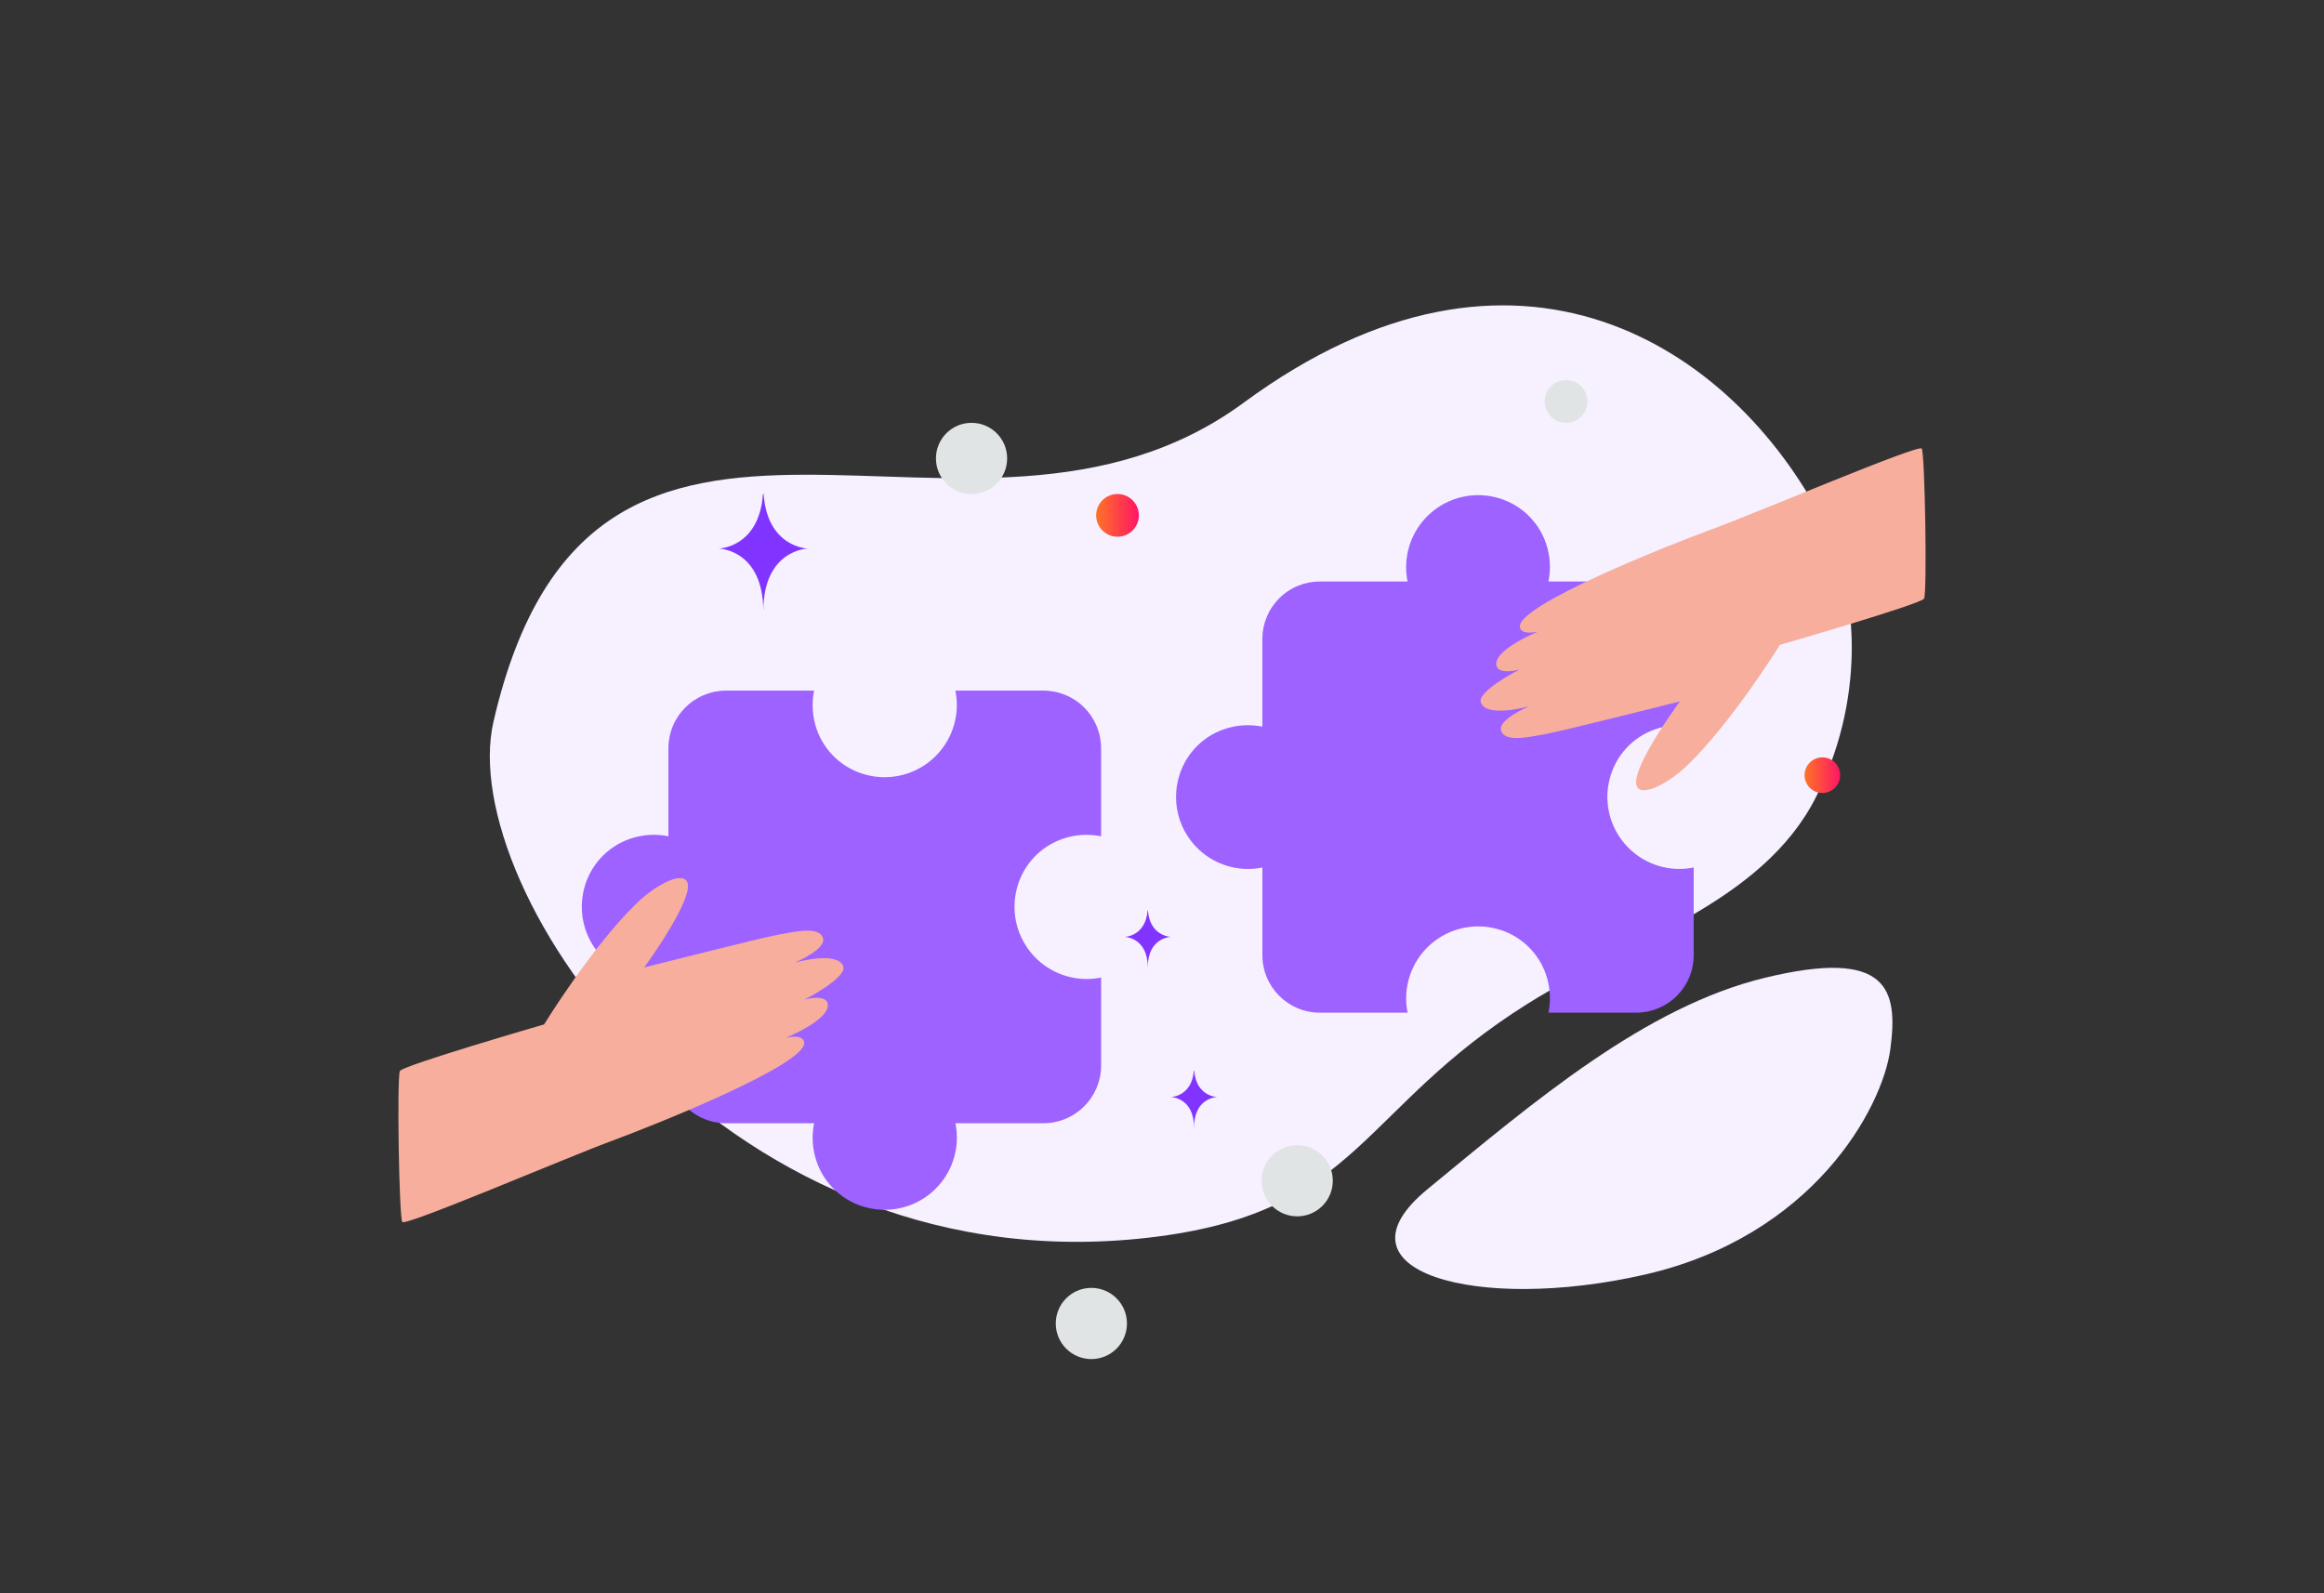
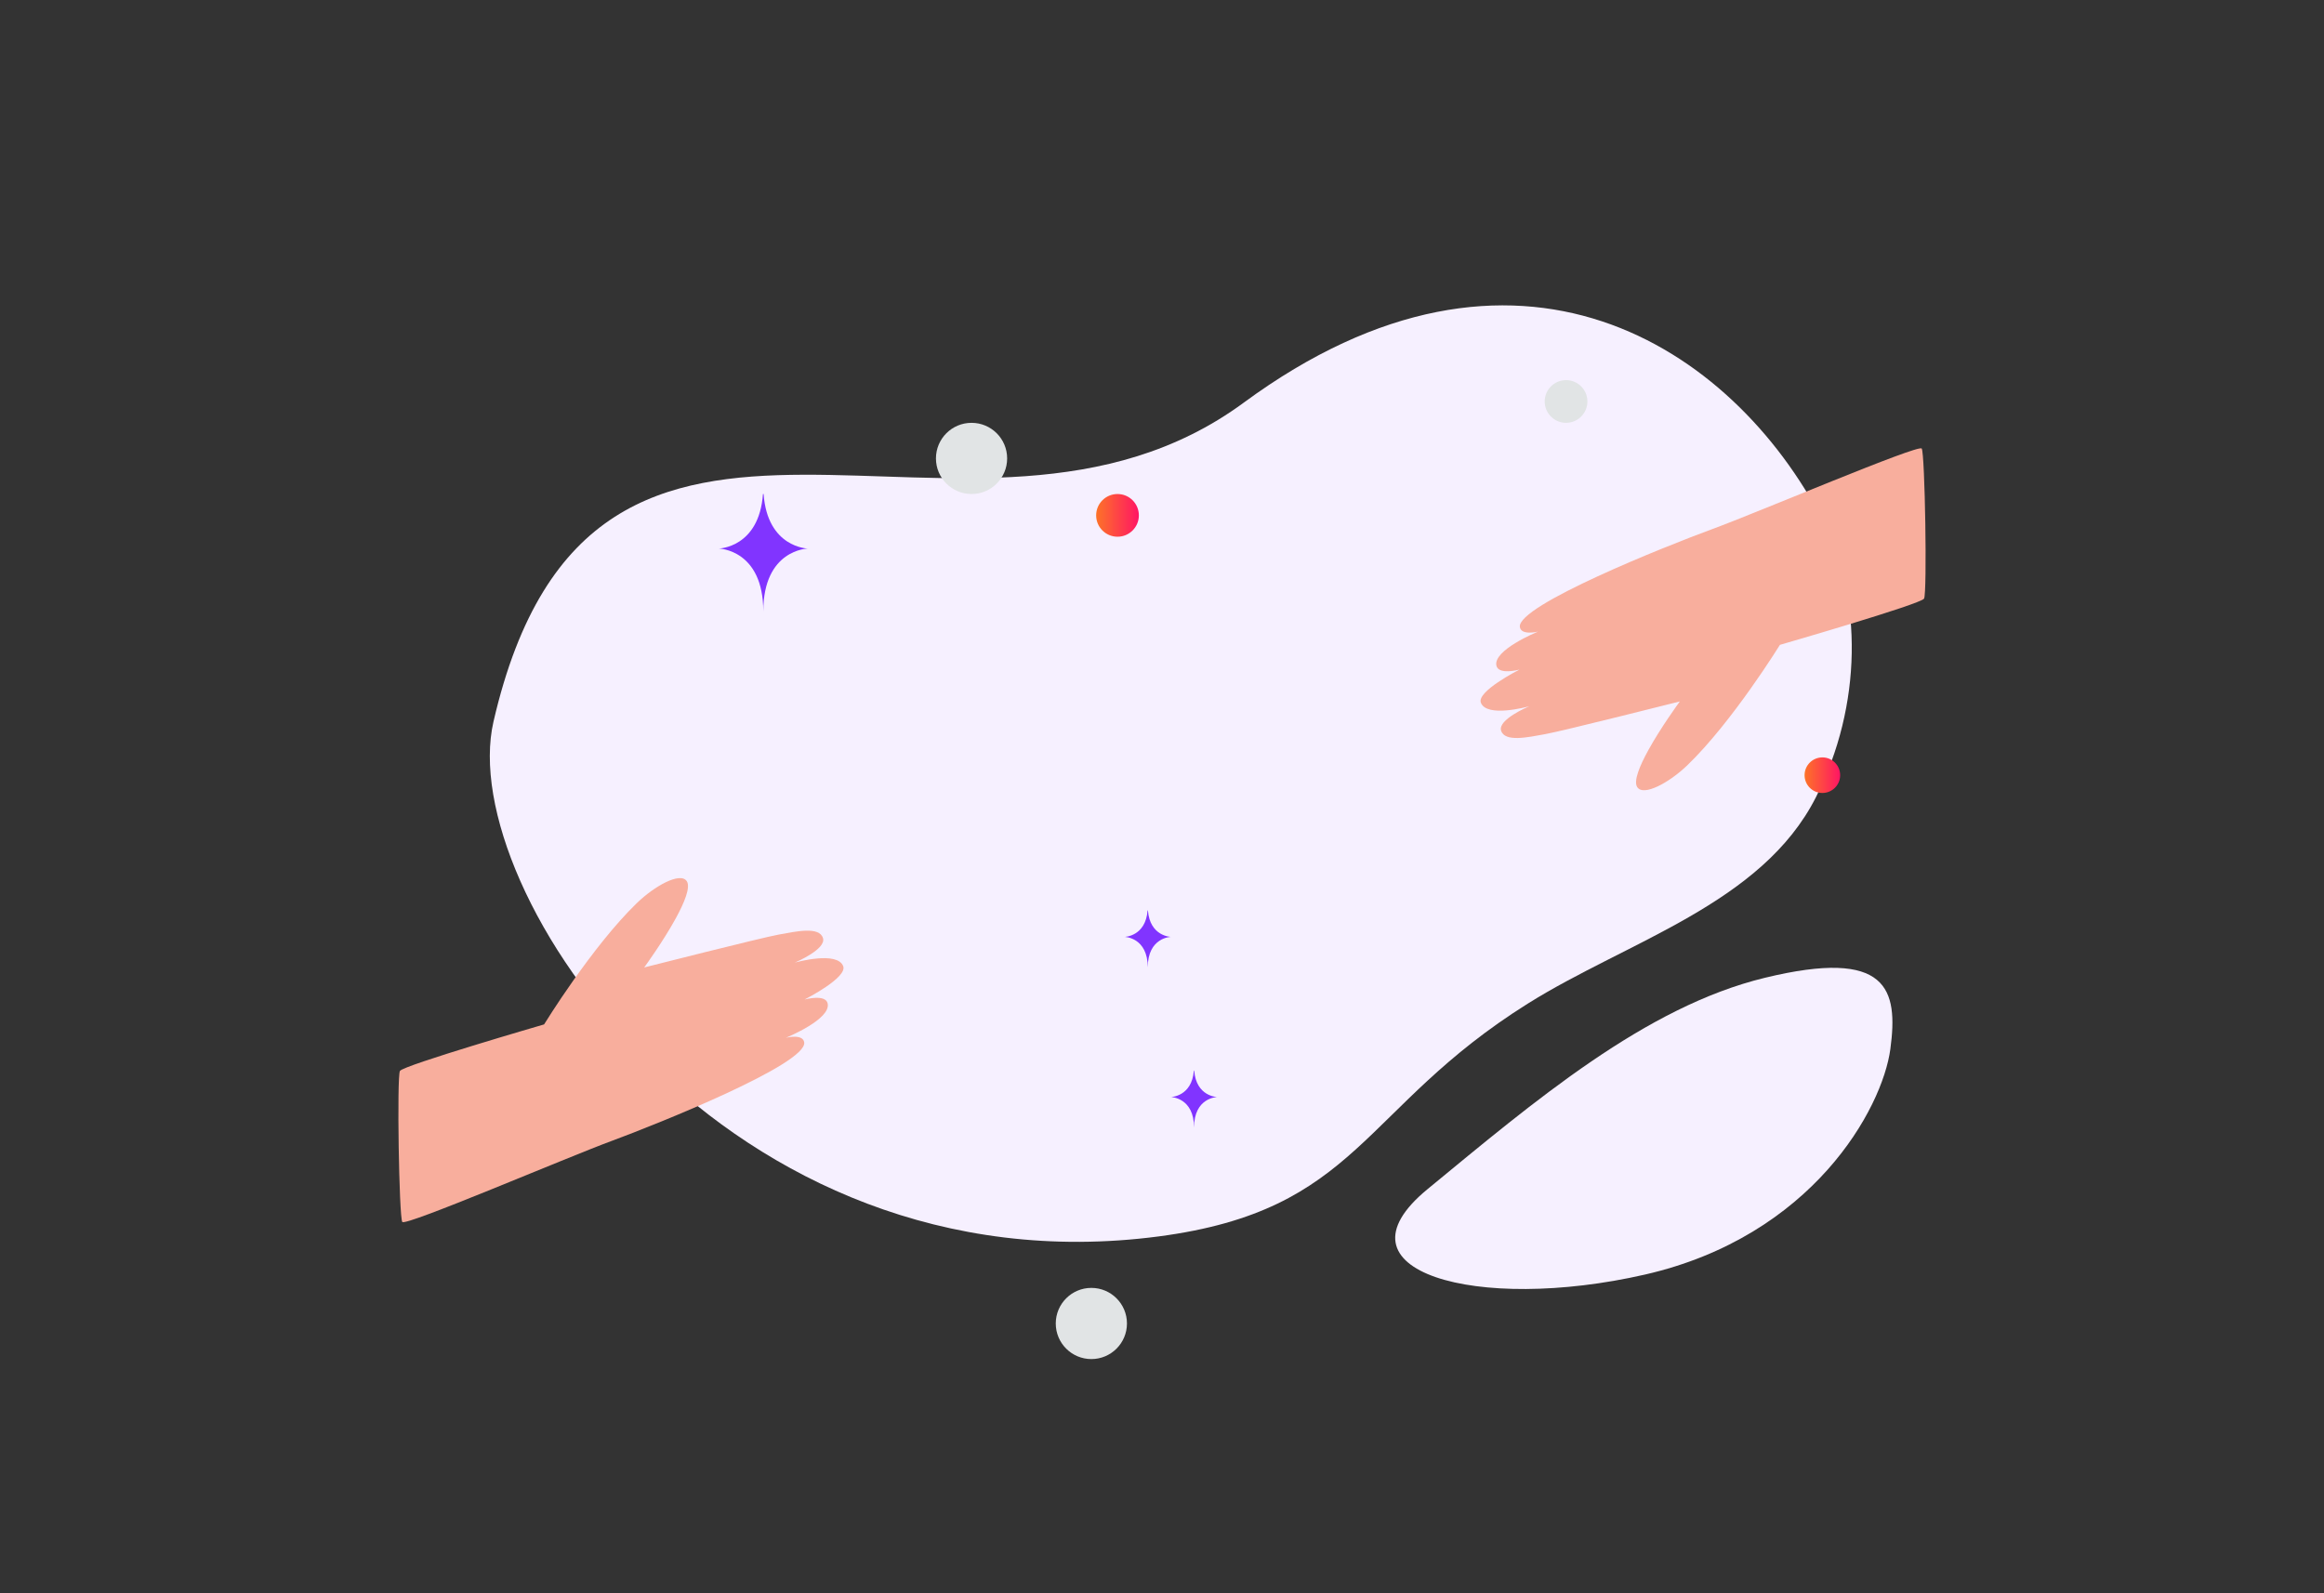
<svg xmlns="http://www.w3.org/2000/svg" width="700" height="480" viewBox="0 0 700 480" fill="none">
  <rect x="0" y="0" width="700" height="480" fill="#333333" stroke="none" />
  <path d="M148.637 217.422C136.964 268.12 218.939 389.581 348.967 372.497C409.442 364.549 409.752 333.967 460.181 302.356C490.239 283.515 530.664 272.344 546.954 240.196C561.023 212.448 560.993 179.992 548.995 156.798C522.009 104.636 456.845 60.804 374.617 121.308C292.389 181.812 178.757 86.671 148.637 217.422Z" fill="#F6F0FF" />
  <path d="M429.963 358.265C462.193 331.751 495.541 303.327 531.573 294.581C568.742 285.551 571.794 298.072 569.387 316.034C566.98 333.995 545.956 372.446 495.44 383.994C444.911 395.544 399.803 383.082 429.963 358.265Z" fill="#F6F0FF" />
-   <path fill-rule="evenodd" clip-rule="evenodd" d="M510.144 192.493V218.913H510.153C506.325 218.14 502.361 218.398 498.665 219.659C495.285 220.814 492.248 222.797 489.83 225.427C487.412 228.057 485.691 231.25 484.823 234.715C484.004 237.917 483.928 241.263 484.6 244.499C485.272 247.735 486.674 250.774 488.7 253.385C490.725 255.997 493.321 258.111 496.288 259.566C499.255 261.021 502.515 261.78 505.82 261.783C507.275 261.78 508.726 261.635 510.153 261.348V287.768C510.153 290.043 509.705 292.295 508.834 294.396C507.964 296.498 506.688 298.407 505.079 300.015C503.471 301.624 501.561 302.899 499.46 303.77C497.358 304.64 495.106 305.088 492.831 305.088H466.41V305.096C467.183 301.269 466.925 297.305 465.664 293.61C464.508 290.229 462.525 287.192 459.895 284.775C457.265 282.357 454.072 280.636 450.607 279.768C447.405 278.95 444.058 278.874 440.823 279.545C437.587 280.217 434.548 281.62 431.936 283.645C429.325 285.67 427.211 288.266 425.756 291.233C424.3 294.199 423.542 297.46 423.538 300.764C423.54 302.219 423.685 303.67 423.972 305.096L397.56 305.088C387.996 305.09 380.241 297.339 380.238 287.776V261.356C378.812 261.643 377.361 261.789 375.906 261.791C372.601 261.787 369.341 261.029 366.375 259.573C363.408 258.118 360.813 256.004 358.787 253.393C356.762 250.782 355.359 247.742 354.687 244.507C354.015 241.271 354.091 237.925 354.908 234.723C355.776 231.258 357.498 228.065 359.916 225.436C362.333 222.806 365.371 220.823 368.751 219.667C372.446 218.406 376.41 218.148 380.238 218.92H380.23V192.501C380.23 190.226 380.678 187.974 381.548 185.872C382.419 183.77 383.695 181.861 385.303 180.253C386.912 178.644 388.821 177.368 390.923 176.498C393.024 175.628 395.277 175.18 397.551 175.18H423.972C423.685 173.754 423.54 172.303 423.538 170.848C423.541 167.543 424.3 164.283 425.755 161.316C427.211 158.349 429.325 155.754 431.936 153.728C434.547 151.703 437.587 150.301 440.823 149.629C444.058 148.957 447.405 149.033 450.607 149.852C454.071 150.722 457.263 152.444 459.892 154.862C462.522 157.279 464.506 160.315 465.664 163.694C466.925 167.389 467.183 171.353 466.41 175.18H492.831C497.425 175.18 501.831 177.005 505.08 180.253C508.328 183.501 510.153 187.907 510.153 192.501M218.697 208.067H245.201V208.058C244.426 211.898 244.684 215.875 245.95 219.582C247.109 222.973 249.098 226.02 251.737 228.446C254.375 230.871 257.578 232.598 261.054 233.469C264.266 234.29 267.623 234.366 270.869 233.692C274.115 233.017 277.164 231.611 279.784 229.579C282.403 227.547 284.524 224.943 285.984 221.966C287.444 218.99 288.205 215.719 288.208 212.404C288.206 210.945 288.059 209.489 287.772 208.058H314.276C316.558 208.058 318.817 208.507 320.926 209.381C323.034 210.254 324.95 211.534 326.563 213.148C328.177 214.761 329.456 216.677 330.329 218.785C331.203 220.894 331.652 223.153 331.651 225.435V251.94H331.66C327.82 251.165 323.843 251.424 320.136 252.689C316.745 253.849 313.698 255.838 311.273 258.476C308.848 261.115 307.121 264.318 306.251 267.794C305.43 271.006 305.353 274.363 306.027 277.609C306.702 280.855 308.108 283.904 310.14 286.524C312.172 289.143 314.775 291.264 317.752 292.724C320.728 294.185 323.999 294.946 327.314 294.949C328.773 294.947 330.229 294.801 331.66 294.513L331.651 321.01C331.653 330.604 323.878 338.384 314.284 338.387H287.78C288.068 339.818 288.214 341.274 288.216 342.733C288.212 346.048 287.452 349.319 285.992 352.295C284.531 355.272 282.411 357.875 279.791 359.907C277.172 361.939 274.123 363.346 270.877 364.02C267.631 364.694 264.274 364.618 261.062 363.798C257.586 362.927 254.383 361.2 251.745 358.774C249.107 356.349 247.117 353.302 245.958 349.911C244.693 346.204 244.434 342.227 245.209 338.387V338.395H218.705C216.423 338.396 214.164 337.946 212.055 337.073C209.947 336.2 208.032 334.92 206.418 333.306C204.804 331.692 203.525 329.777 202.652 327.668C201.779 325.56 201.329 323.3 201.33 321.018V294.513C199.899 294.801 198.443 294.947 196.984 294.949C193.668 294.946 190.398 294.185 187.421 292.725C184.445 291.265 181.841 289.144 179.809 286.524C177.777 283.905 176.371 280.855 175.697 277.609C175.023 274.363 175.099 271.006 175.92 267.794C176.794 264.319 178.521 261.117 180.946 258.479C183.371 255.841 186.417 253.851 189.806 252.689C193.513 251.423 197.49 251.165 201.33 251.94V225.435C201.329 223.153 201.779 220.893 202.652 218.785C203.525 216.677 204.804 214.761 206.418 213.147C208.032 211.534 209.947 210.254 212.055 209.381C214.164 208.507 216.423 208.058 218.705 208.058" fill="#9D62FF" />
  <path d="M121.171 368.134C120.191 366.74 119.498 324.335 120.463 322.641C121.432 320.951 163.882 308.621 163.882 308.621C163.882 308.621 178.253 285.204 191.8 272.092C197.142 266.916 204.95 262.569 206.865 265.478C208.052 267.28 206.167 271.893 203.501 276.749C203.495 276.765 203.487 276.78 203.477 276.793C199.764 283.548 194.563 290.74 194.073 291.415C194.06 291.431 194.047 291.447 194.035 291.464C194.035 291.464 229.248 282.518 234.556 281.557C239.862 280.586 246.789 279.042 247.889 282.626C248.902 285.918 239.935 289.774 239.402 290.002C239.979 289.842 252.164 286.476 253.972 291.066C255.315 294.479 242.713 300.938 242.34 301.123C242.654 301.04 248.66 299.457 249.295 302.313C250.337 307.008 237.265 312.418 236.731 312.642C237.027 312.569 241.884 311.423 242.233 314.05C243.096 320.557 198.13 338.593 184.389 343.668C170.634 348.738 122.155 369.527 121.171 368.134ZM578.829 135.133C579.809 136.518 580.502 178.656 579.537 180.341C578.568 182.02 536.126 194.272 536.126 194.272C536.126 194.272 521.757 217.541 508.212 230.571C502.872 235.716 495.064 240.034 493.15 237.144C491.963 235.354 493.848 230.769 496.513 225.943C496.518 225.929 496.528 225.914 496.537 225.9C500.25 219.187 505.45 212.04 505.939 211.369C505.968 211.336 505.978 211.321 505.978 211.321C505.978 211.321 470.771 220.21 465.464 221.166C460.158 222.131 453.233 223.665 452.133 220.104C451.12 216.832 460.085 213.001 460.619 212.774C460.042 212.933 447.859 216.277 446.051 211.717C444.708 208.324 457.308 201.906 457.682 201.723C457.367 201.805 451.362 203.378 450.727 200.54C449.685 195.874 462.756 190.499 463.288 190.276C462.993 190.349 458.137 191.488 457.788 188.877C456.926 182.411 501.883 164.488 515.622 159.445C529.375 154.407 577.846 133.748 578.829 135.133Z" fill="#F8AE9D" />
  <path d="M292.635 148.83C286.713 148.83 281.912 144.029 281.912 138.107C281.912 132.185 286.713 127.385 292.635 127.385C298.557 127.385 303.357 132.185 303.357 138.107C303.357 144.029 298.557 148.83 292.635 148.83Z" fill="#E1E4E5" />
  <path d="M328.723 409.445C322.801 409.445 318 404.645 318 398.723C318 392.801 322.801 388 328.723 388C334.645 388 339.445 392.801 339.445 398.723C339.445 404.645 334.645 409.445 328.723 409.445Z" fill="#E1E4E5" />
-   <path d="M390.723 366.445C384.801 366.445 380 361.645 380 355.723C380 349.801 384.801 345 390.723 345C396.645 345 401.445 349.801 401.445 355.723C401.445 361.645 396.645 366.445 390.723 366.445Z" fill="#E1E4E5" />
  <path d="M336.597 161.698C333.044 161.698 330.164 158.817 330.164 155.264C330.164 151.711 333.044 148.83 336.597 148.83C340.151 148.83 343.031 151.711 343.031 155.264C343.031 158.817 340.151 161.698 336.597 161.698Z" fill="url(#paint0_linear_603_10472)" />
  <path d="M359.699 322.535H359.598C358.998 330.38 352.68 330.501 352.68 330.501C352.68 330.501 359.649 330.627 359.649 339.691C359.649 330.627 366.619 330.501 366.619 330.501C366.619 330.501 360.298 330.38 359.699 322.535Z" fill="#8134FF" />
  <path d="M471.701 127.385C468.148 127.385 465.268 124.504 465.268 120.951C465.268 117.398 468.148 114.518 471.701 114.518C475.254 114.518 478.135 117.398 478.135 120.951C478.135 124.504 475.254 127.385 471.701 127.385Z" fill="#E1E4E5" />
  <path d="M230.002 148.83H229.808C228.654 165.01 216.504 165.26 216.504 165.26C216.504 165.26 229.907 165.519 229.907 184.215C229.907 165.519 243.31 165.26 243.31 165.26C243.31 165.26 231.155 165.01 230.002 148.83Z" fill="#8134FF" />
  <path d="M548.904 238.9C545.943 238.9 543.543 236.5 543.543 233.539C543.543 230.578 545.943 228.178 548.904 228.178C551.865 228.178 554.266 230.578 554.266 233.539C554.266 236.5 551.865 238.9 548.904 238.9Z" fill="url(#paint1_linear_603_10472)" />
  <path d="M345.761 274.285H345.66C345.06 282.13 338.742 282.251 338.742 282.251C338.742 282.251 345.712 282.377 345.712 291.441C345.712 282.377 352.682 282.251 352.682 282.251C352.682 282.251 346.361 282.13 345.761 274.285Z" fill="#8134FF" />
  <defs>
    <linearGradient id="paint0_linear_603_10472" x1="343.031" y1="155.264" x2="330.164" y2="155.264" gradientUnits="userSpaceOnUse">
      <stop stop-color="#FF1564" />
      <stop offset="1" stop-color="#FD7328" />
    </linearGradient>
    <linearGradient id="paint1_linear_603_10472" x1="554.266" y1="233.539" x2="543.543" y2="233.539" gradientUnits="userSpaceOnUse">
      <stop stop-color="#FF1564" />
      <stop offset="1" stop-color="#FD7328" />
    </linearGradient>
  </defs>
</svg>